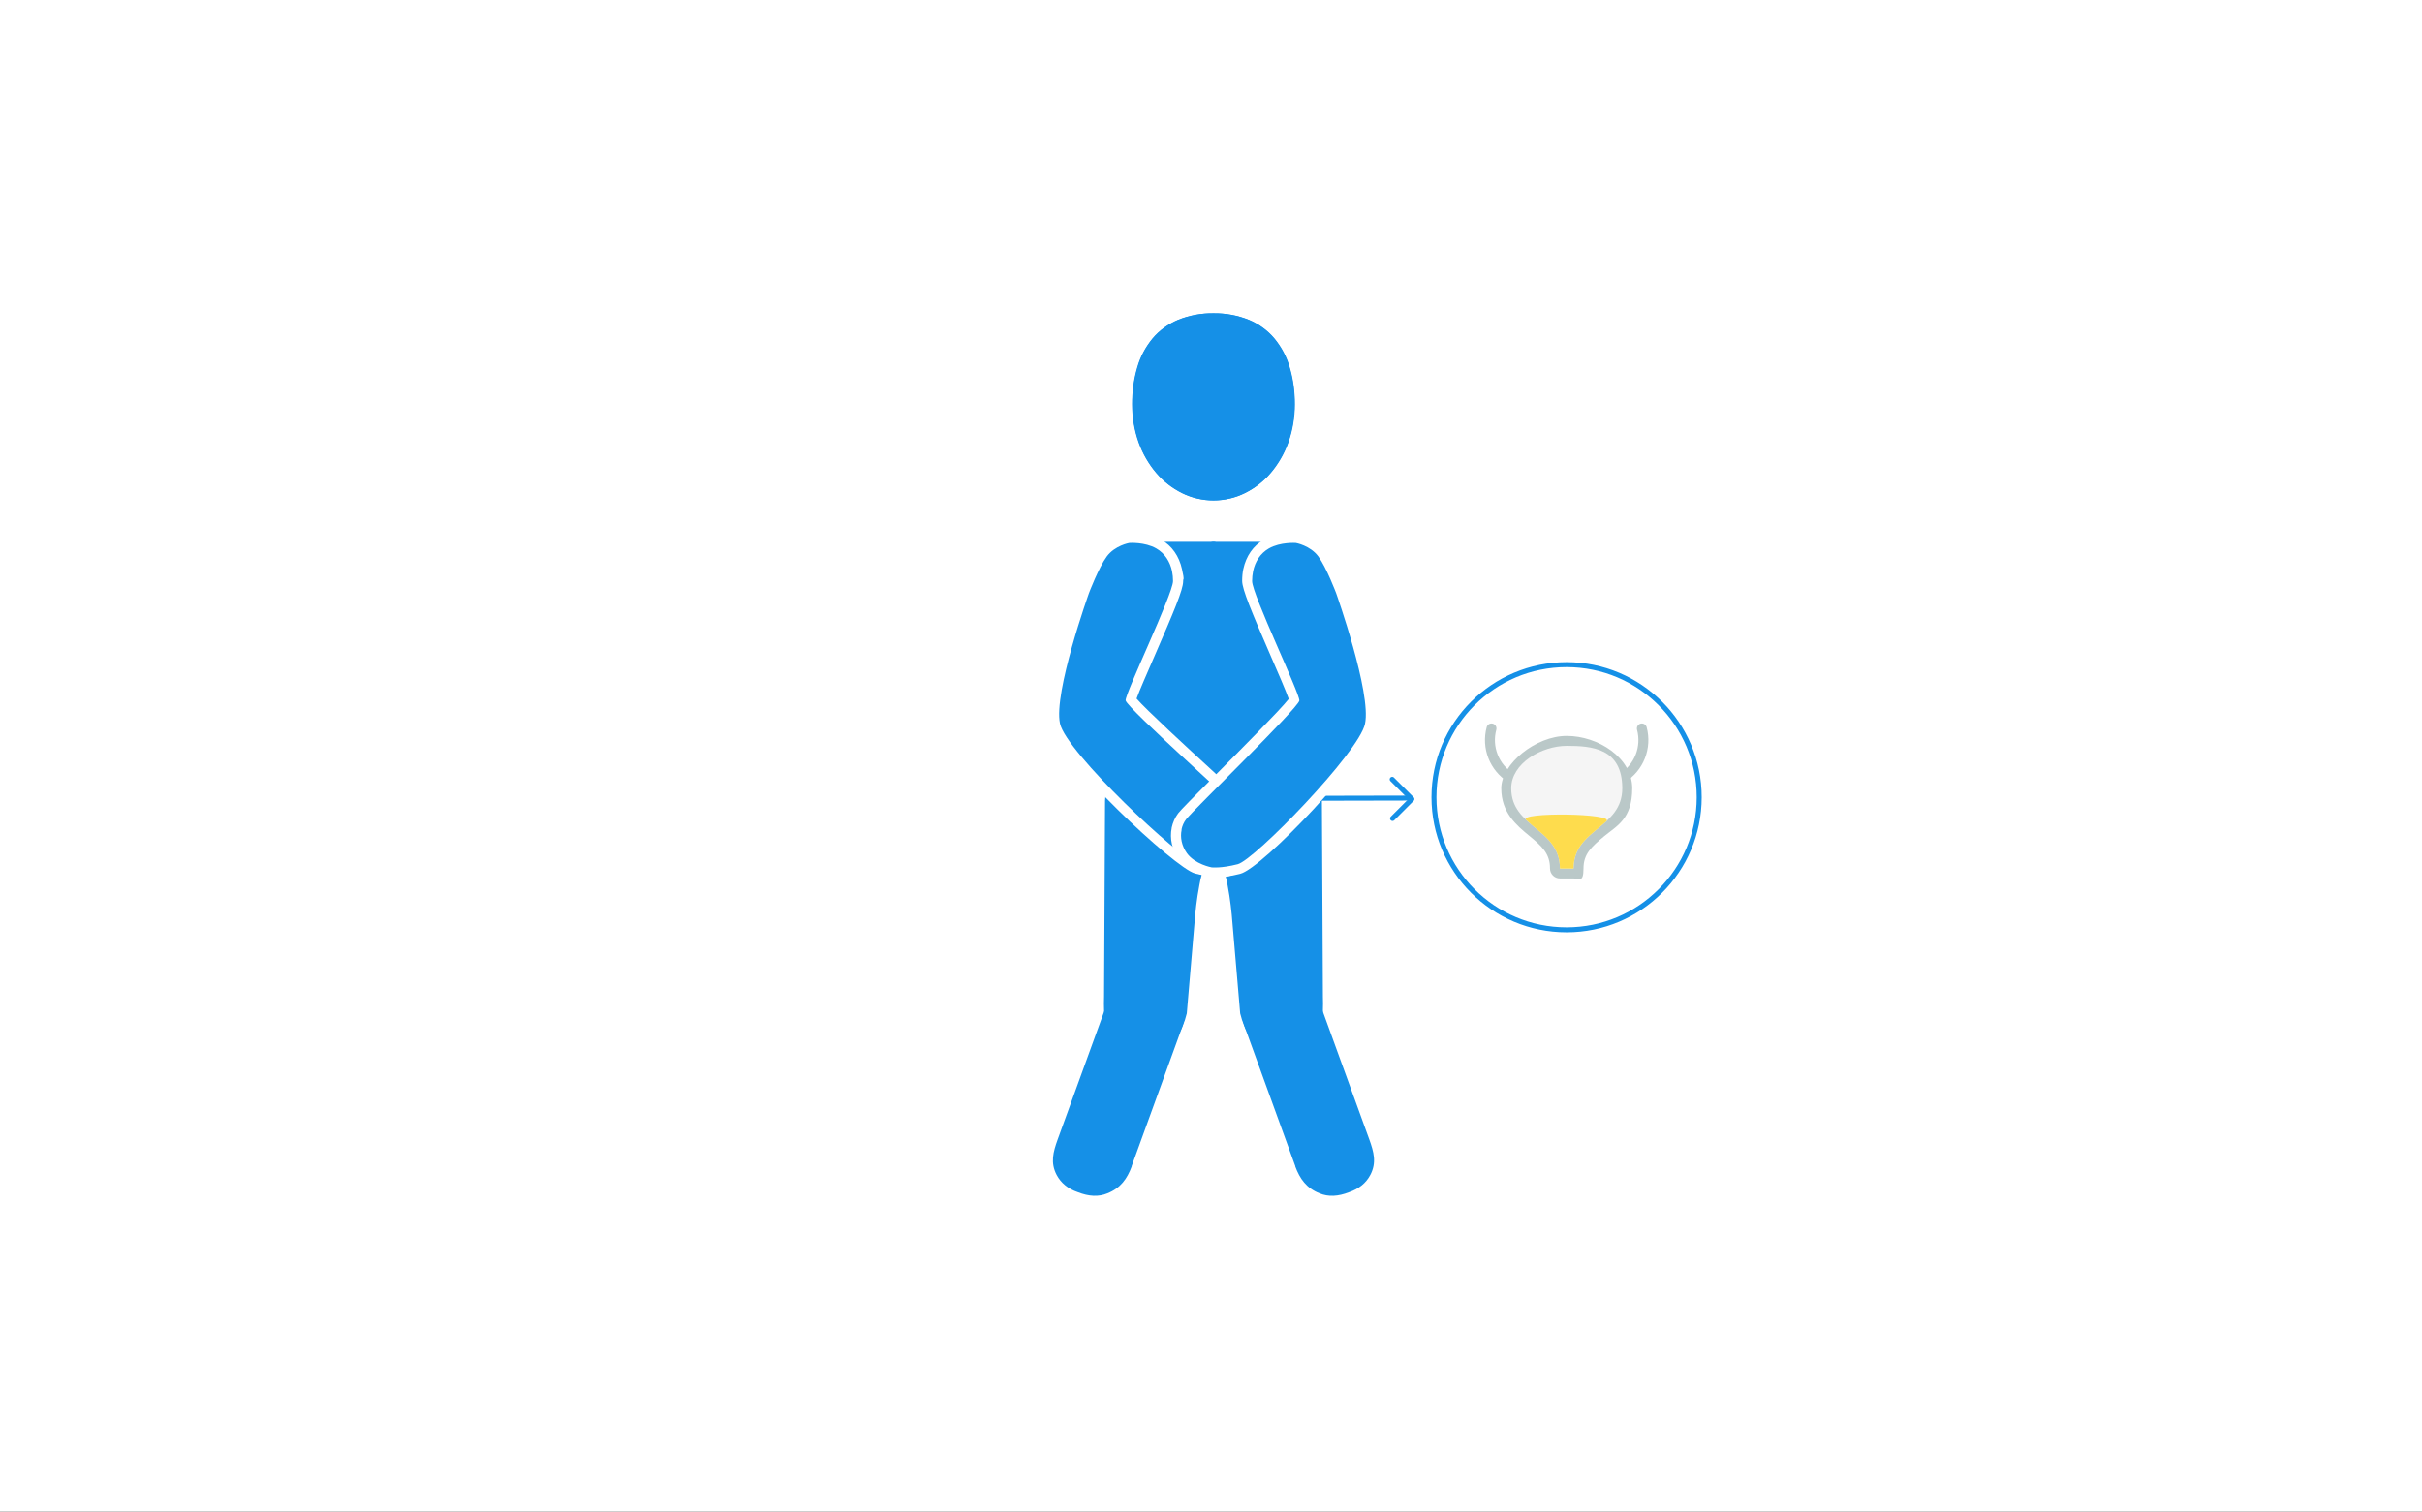
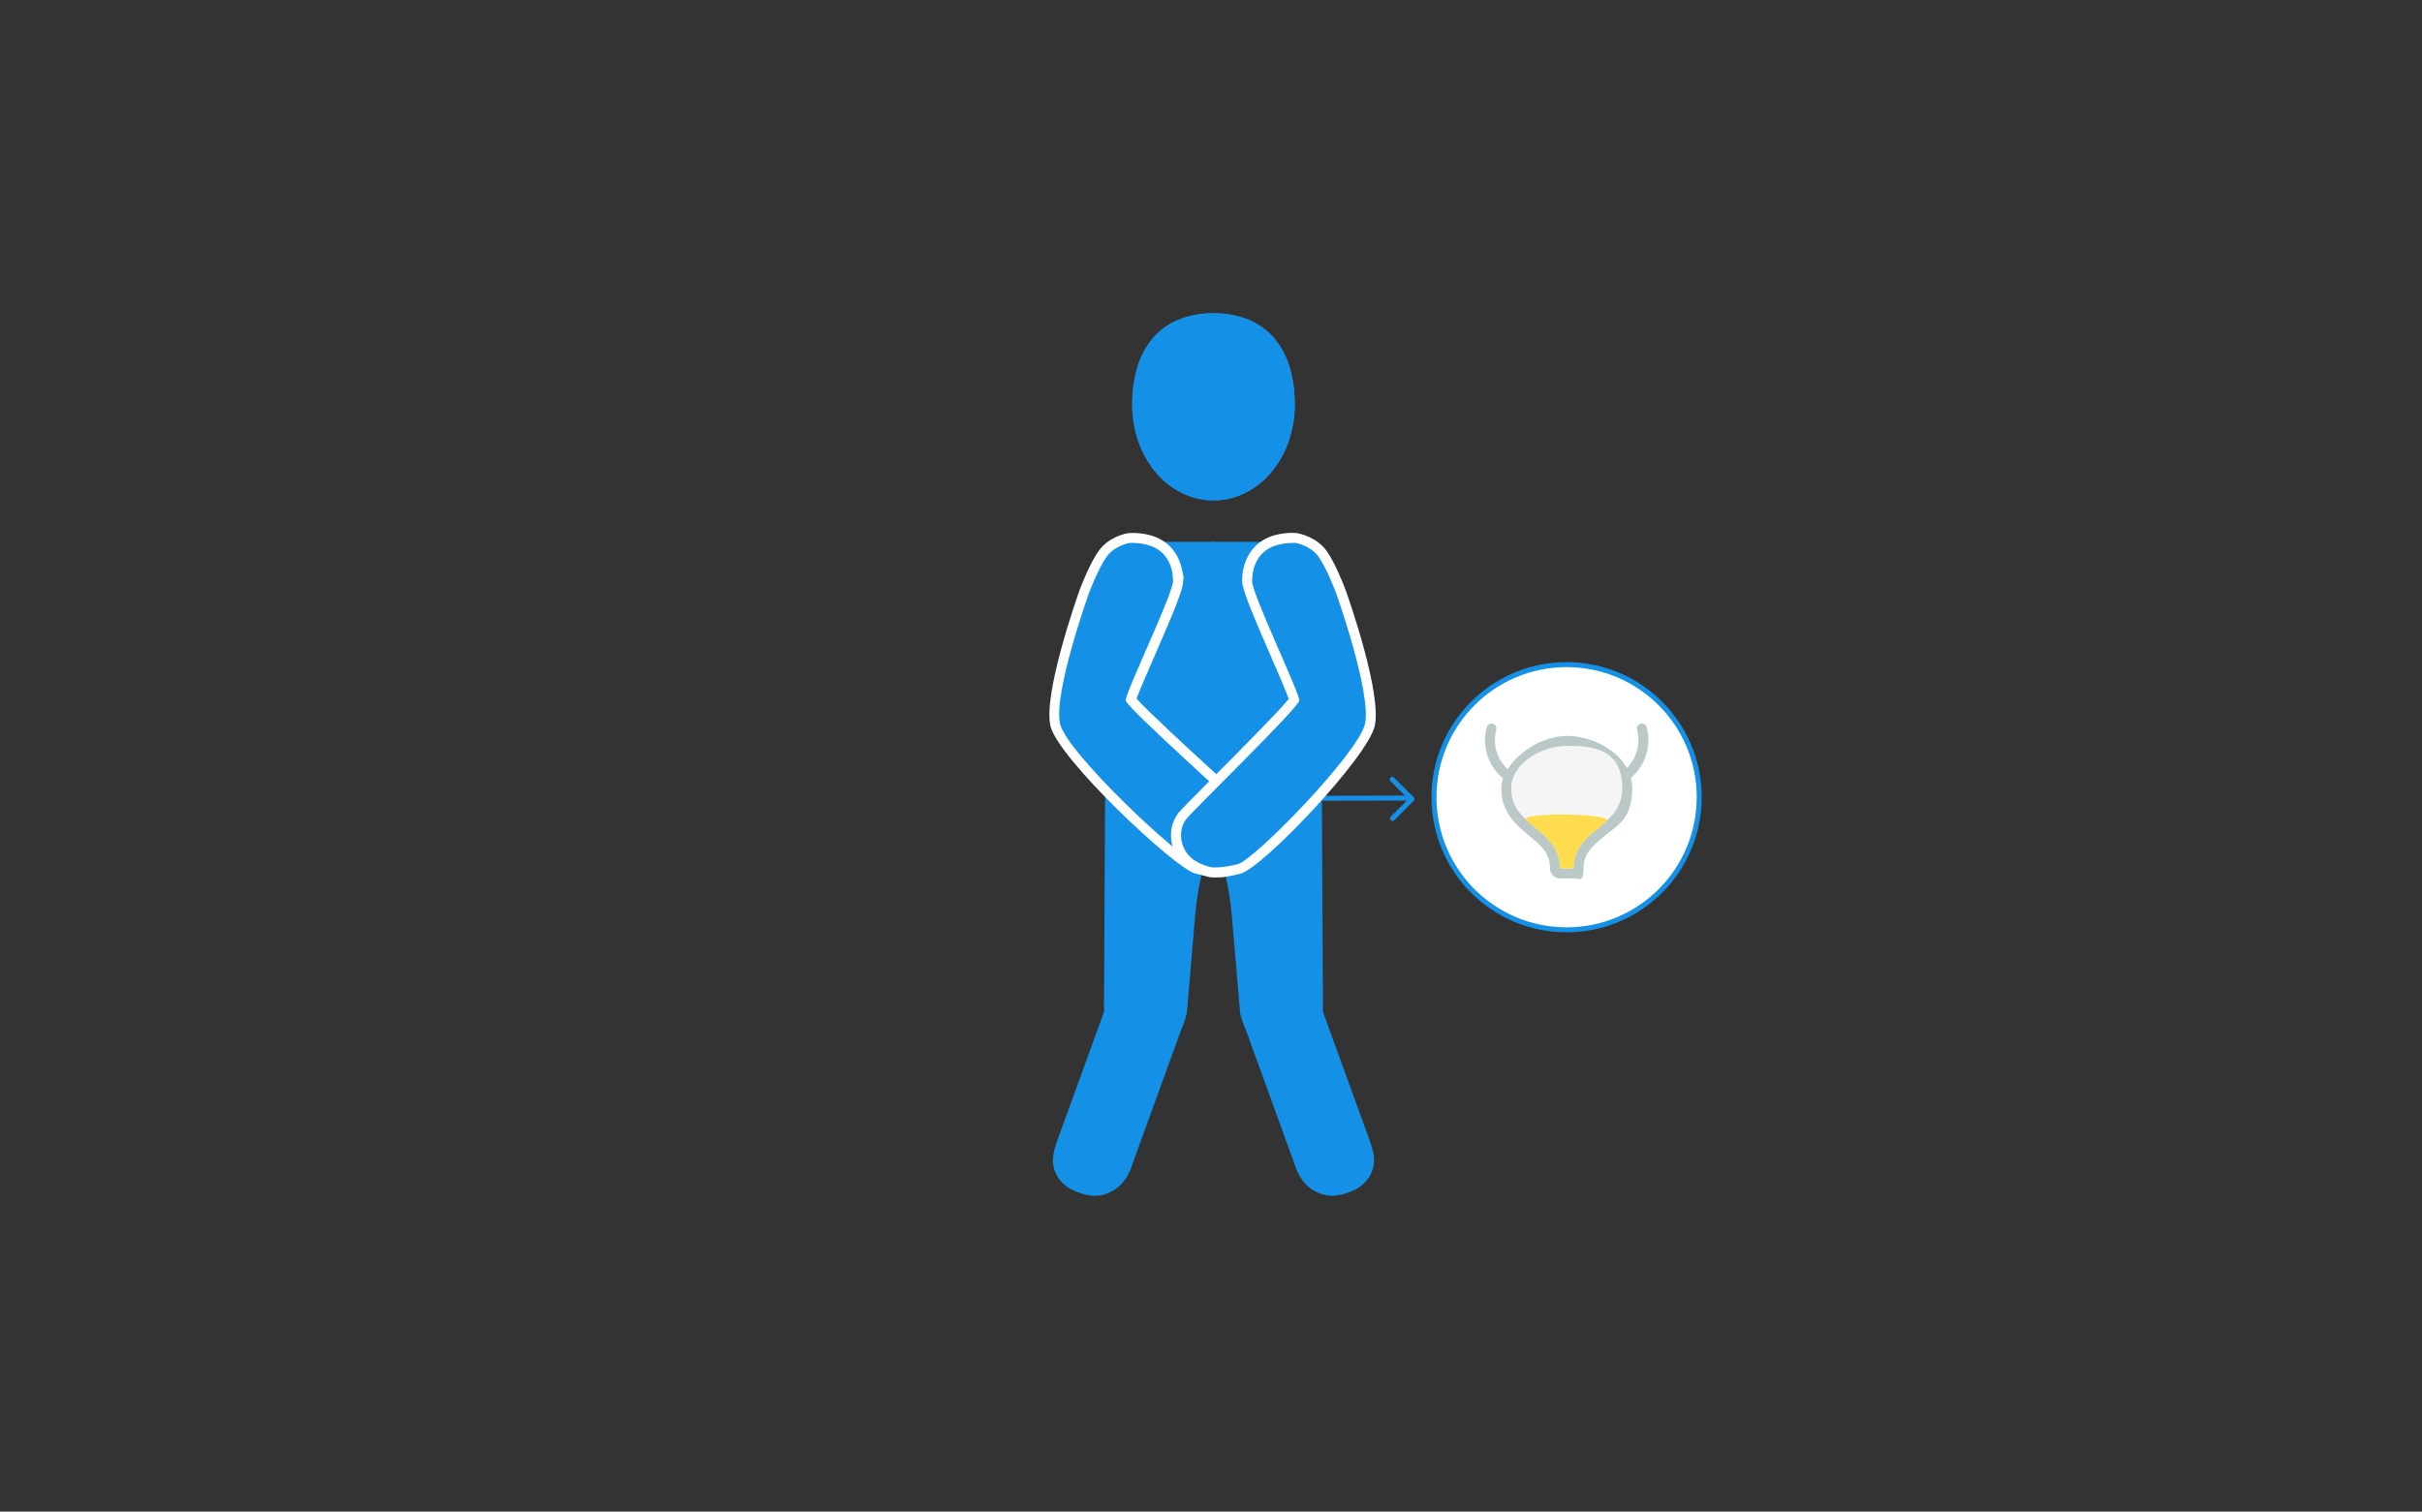
<svg xmlns="http://www.w3.org/2000/svg" id="Laag_1" viewBox="0 0 1461 912">
  <rect x="0" y="0" width="1461" height="912" fill="#333333" stroke="none" />
  <defs>
    <style>.cls-1,.cls-2,.cls-3,.cls-4,.cls-5{fill:none;}.cls-2,.cls-3,.cls-5{stroke-linecap:round;}.cls-2,.cls-6{stroke-miterlimit:10;}.cls-2,.cls-6,.cls-5{stroke:#1590e7;stroke-width:3px;}.cls-3{stroke:#bac8c8;stroke-miterlimit:10;stroke-width:6px;}.cls-7{fill:#f5f5f5;}.cls-8,.cls-6{fill:#fff;}.cls-9{fill:#fedc4d;}.cls-10{fill:#bac8c8;}.cls-11{fill:#1590e7;}.cls-4{clip-path:url(#clippath);}.cls-5{stroke-linejoin:round;}</style>
    <clipPath id="clippath">
      <polyline class="cls-1" points="1461 912 0 912 0 0 1461 0" />
    </clipPath>
  </defs>
  <g class="cls-4">
    <g id="niet_motorische-006">
-       <polyline class="cls-8" points="1461 912 0 912 0 0 1461 0" />
      <g id="Group_3">
        <path id="Combined_Shape_Copy_6" class="cls-11" d="m682.6,703.7l30.5-84c2.7-7.5,3.2-14.5-.7-21.9-2.6-4.9-7.3-8.6-14.1-10.9-5.2-2.3-11.2-2.4-16.5-.2-8,3.2-10.6,9.3-13.3,16.8l-30.5,84c-2.7,7.5-4.5,14-.6,21.4,2.6,4.9,6.9,8.4,12.8,10.4,6.6,2.6,12.5,2.9,17.8.7,8-3.2,11.9-8.8,14.7-16.3Z" />
        <path id="Combined_Shape_Copy_7" class="cls-11" d="m781.4,703.7l-30.5-84c-2.7-7.5-3.2-14.5.7-21.9,2.6-4.9,7.3-8.6,14.1-10.9,5.2-2.3,11.2-2.4,16.5-.2,8,3.2,10.6,9.3,13.3,16.8l30.5,84c2.7,7.5,4.5,14,.6,21.4-2.6,4.9-6.9,8.4-12.8,10.4-6.6,2.6-12.5,2.9-17.8.7-8-3.2-11.9-8.8-14.7-16.3Z" />
        <path id="Combined_Shape_Copy_3" class="cls-11" d="m773.5,634c-2.6,0-5.2-.3-7.7-1-2.7-.8-5.4-1.9-7.7-3.5-1.8-1.2-3.3-2.8-4.5-4.7-1.2-1.9-2.3-3.9-3.1-6-1-2.4-1.8-4.9-2.4-7.4l-5.1-59.7c0,0-.8-8.9-2.5-17.7-.7-4.2-1.9-8.2-3.4-12.2-1.6-3.7-3.3-5.5-5.1-5.5h-.1c-.3,0-.6-.3-.9-.8-1.7-3-3.5-14.2-5.1-31.6-1.5-16.8-2.6-37.6-3.1-58.7-.6-22.9-.4-43.7.4-60.2.5-9.1,1.2-16.7,2.1-22.6,1-6.4,2.2-10.9,3.6-13.3.8-1.5,1.8-2.2,2.8-2.2h56.7c1.8,0,3.6.4,5.2,1.3,1.4.7,2.6,1.7,3.7,2.9,1.2,1.2,2.2,2.6,3,4.2,0,0,2.5,5.9,4.9,12.6,1.4,3.9,2.5,7.4,3.3,10.3.8,2.6,1.3,5.3,1.5,8-1.4,5.6-3.4,11.1-6.1,16.2-.9,1.7-2,3.4-3.2,4.9-5.3,1.5-8.3,3.9-9.9,7.9-1.4,3.6-1.5,8.2-1.5,14.8s.6,12.3,2.6,23.9c.9,5.4,2.1,12.7,3.6,23l1.9,26.2.6,118.3c.1,2.7.1,5.4,0,8.1-.1,2.3-.4,4.6-.9,6.9-.4,2.1-1.2,4.1-2.4,6-4,5.1-6,6.9-7.6,8.2-2.5,1.9-5.5,3.1-8.7,3.3-1.6.2-3.2.3-4.8.3Zm-41.6-332.1c-6.6,0-13.1-1.5-18.9-4.4-6-3-11.3-7.1-15.6-12.2-4.6-5.4-8.2-11.7-10.6-18.4-2.6-7.3-3.9-15.1-3.9-22.9,0-7.6.9-15.1,3.1-22.4,1.8-6.4,5-12.3,9.2-17.4,4.1-4.9,9.4-8.7,15.3-11.2,6.8-2.7,14.1-4.1,21.4-4,7.3-.1,14.6,1.2,21.4,4,5.9,2.5,11.2,6.3,15.3,11.2,4.2,5.1,7.3,11,9.2,17.4,2.1,7.3,3.2,14.8,3.1,22.4,0,7.8-1.3,15.5-3.9,22.9-2.4,6.7-6,12.9-10.6,18.4-4.3,5.1-9.6,9.3-15.6,12.2-5.9,2.9-12.4,4.4-18.9,4.4Z" />
        <path id="Combined_Shape_Copy_3-2" class="cls-11" d="m690.5,634c2.6,0,5.2-.3,7.7-1,2.7-.8,5.4-1.9,7.7-3.5,1.8-1.2,3.3-2.8,4.5-4.7,1.2-1.9,2.3-3.9,3.1-6,1-2.4,1.8-4.9,2.4-7.4l5.1-59.7c0,0,.8-8.9,2.5-17.7.7-4.2,1.9-8.2,3.4-12.2,1.6-3.7,3.3-5.5,5.1-5.5h.1c.3,0,.6-.3.9-.8,1.7-3,3.5-14.2,5.1-31.6,1.5-16.8,2.6-37.6,3.1-58.7.6-22.9.4-43.7-.4-60.2-.5-9.1-1.2-16.7-2.1-22.6-1-6.4-2.2-10.9-3.6-13.3-.8-1.5-1.8-2.2-2.8-2.2h-56.7c-1.8,0-3.6.4-5.2,1.3-1.4.7-2.6,1.7-3.7,2.9-1.2,1.2-2.2,2.6-3,4.2,0,0-2.5,5.9-4.9,12.6-1.4,3.9-2.5,7.4-3.3,10.3-.8,2.6-1.3,5.3-1.5,8,1.4,5.6,3.4,11.1,6.1,16.2.9,1.7,2,3.4,3.2,4.9,5.3,1.5,8.3,3.9,9.9,7.9,1.4,3.6,1.5,8.2,1.5,14.8s-.6,12.3-2.6,23.9c-.9,5.4-2.1,12.7-3.6,23l-1.9,26.2-.6,118.3c-.1,2.7-.1,5.4,0,8.1.1,2.3.4,4.6.9,6.9.4,2.1,1.2,4.1,2.4,6,4,5.1,6,6.9,7.6,8.2,2.5,1.9,5.5,3.1,8.7,3.3,1.6.2,3.2.3,4.8.3Zm41.6-332.1c6.6,0,13.1-1.5,18.9-4.4,6-3,11.3-7.1,15.6-12.2,4.6-5.4,8.2-11.7,10.6-18.4,2.6-7.3,3.9-15.1,3.9-22.9,0-7.6-.9-15.1-3.1-22.4-1.8-6.4-5-12.3-9.2-17.4-4.1-4.9-9.4-8.7-15.3-11.2-6.8-2.7-14.1-4.1-21.4-4-7.3-.1-14.6,1.2-21.4,4-5.9,2.5-11.2,6.3-15.3,11.2-4.2,5.1-7.3,11-9.2,17.4-2.1,7.3-3.2,14.8-3.1,22.4,0,7.8,1.3,15.5,3.9,22.9,2.4,6.7,6,12.9,10.6,18.4,4.3,5.1,9.6,9.3,15.6,12.2,5.9,2.9,12.4,4.4,18.9,4.4h0Z" />
        <g id="_copy_64">
          <path class="cls-11" d="m636.4,437c-1-4.7-.7-11.6,1-21.3,1.3-7.4,3.4-16.3,6.3-26.5,4.8-17.3,10.2-32.4,10.3-32.6h0s0,0,0,0c.2-.6,6.1-15.8,11.1-22.7,5.5-7.5,15.1-9.3,15.5-9.3h.1s.1,0,.1,0c.4,0,10.3-.7,18,3.6,2.9,1.7,5.3,3.9,7.2,6.8,1.7,2.6,3,5.6,3.7,8.9s.7,4.4.7,6.7c0,1.7-.7,5.2-5.7,17.5-3.2,8-7.4,17.4-11.4,26.6-3,6.9-5.8,13.4-8,18.5-1.1,2.7-2,4.8-2.6,6.4-.5,1.3-.7,2.1-.8,2.5.5.7,1.7,2.1,4.8,5.3,2.8,2.9,6.6,6.6,11.5,11.3,9.2,8.7,20.7,19.3,30.9,28.7,15.8,14.5,24.8,22.9,26.5,25,1.6,2.1,2.8,4.7,3.4,7.4s.6,5.6,0,8.4c-.6,2.9-1.9,5.7-3.7,8.2-5.5,7.5-16.4,9.5-16.9,9.6h0s0,0,0,0c-.2,0-6.2.7-16.8-2-1-.3-2.9-1-7.4-4.1-2.9-2.1-6.5-4.9-10.6-8.3-8.2-6.9-17.9-15.8-27.3-25-10.3-10.1-19.3-19.8-26.1-27.9-8.2-9.9-12.7-16.9-13.7-21.5Z" />
          <path class="cls-8" d="m756.2,500.3c-.5-2.3-1.4-4.4-2.8-6.2-4.2-5.4-73.3-66.6-74.4-71.5s0,0,0,0c-.3-4.3,28.5-64.1,28.6-72,0-2-.2-4.1-.6-6-1.2-5.7-4.3-10.7-9.5-13.7-7-4-16.3-3.3-16.3-3.3,0,0-8.7,1.5-13.6,8.2-4.9,6.7-10.7,22-10.7,22,0,0-21.5,60.1-17.5,78.7,3.7,17.4,72.6,82,82.9,84.6,10.3,2.6,15.8,1.9,15.8,1.9,0,0,10.1-1.8,15-8.4,3.3-4.4,4.2-9.6,3.3-14.1m5.9-1.2c1.4,6.5-.2,13.4-4.3,18.9-6.1,8.3-17.5,10.6-18.8,10.8-1,.1-7.2.8-18.3-2-12.1-3.1-83.1-69.7-87.3-89.2s15.5-75.7,17.7-82c.7-1.8,6.3-16.5,11.6-23.6,6.1-8.4,16.3-10.3,17.4-10.5,1.7-.2,11.9-.8,20.3,4,6.3,3.6,10.7,9.9,12.4,17.7s.7,4.8.7,7.3c0,5.1-5.6,18.3-17.3,45.2-4.1,9.5-9.2,21-10.8,25.6,5.9,6.8,30.6,29.6,45.9,43.6,17.7,16.3,25.1,23.2,26.8,25.4,1.9,2.5,3.3,5.5,3.9,8.6Z" />
        </g>
        <circle id="Oval_5_Copy_7" class="cls-6" cx="945" cy="481" r="80" />
        <g id="Group_3_Copy_4">
          <path id="Line_Copy" class="cls-2" d="m757.5,481.7l92-.2" />
          <path id="Path_16_Copy_2" class="cls-5" d="m839.8,470.2l11.9,11.9-11.7,11.7" />
        </g>
        <g id="_copy_67">
          <path class="cls-11" d="m826.5,437.2c-.5,2.5-1.9,5.6-4.3,9.5-2.1,3.4-4.9,7.4-8.4,12-6.3,8.2-14.6,17.8-24,27.9-8.7,9.4-17.7,18.3-25.2,25.1-3.9,3.5-7.2,6.3-9.9,8.4-4.2,3.2-6.1,3.9-7.2,4.2-10.7,2.7-16.6,2-16.8,2h0s0,0,0,0c-.5,0-11.3-2.1-16.8-9.6-1.8-2.5-3.1-5.2-3.7-8.2-.6-2.8-.6-5.6,0-8.4s1.7-5.3,3.4-7.4c1.5-2,8.9-9.4,21.8-22.3,9.7-9.8,20.7-20.9,29.7-30.2,4.9-5.1,8.6-9,11.4-12.1,3.1-3.5,4.3-5,4.7-5.7-.1-.4-.4-1.2-.9-2.6-.6-1.6-1.4-3.7-2.6-6.5-2.1-5.1-5-11.6-7.9-18.5-4-9.2-8.1-18.7-11.3-26.6-5-12.3-5.7-15.7-5.7-17.5,0-2.3.2-4.5.7-6.7.7-3.3,1.9-6.3,3.7-8.9,1.9-2.8,4.3-5.1,7.2-6.8,7.7-4.4,17.6-3.7,18-3.6h.1s.1,0,.1,0c.4,0,10,1.8,15.5,9.3,5.1,6.9,10.9,22.1,11.1,22.8h0s0,0,0,0c0,.2,5.4,15.3,10.3,32.6,2.8,10.2,4.9,19.1,6.2,26.5,1.7,9.6,2,16.6,1,21.3Z" />
          <path class="cls-8" d="m712.8,500.6c-1,4.6,0,9.7,3.2,14.2,4.9,6.7,14.9,8.5,14.9,8.5,0,0,5.5.7,15.7-1.9,10.2-2.6,73.1-67.3,76.8-84.7,4-18.6-17.4-78.8-17.4-78.8,0,0-5.8-15.4-10.7-22.1-4.9-6.7-13.6-8.2-13.6-8.2,0,0-9.3-.7-16.3,3.3-5.2,3-8.3,8-9.5,13.7-.4,2-.6,4-.6,6,0,8,28.8,67.8,28.5,72.1,0,0,0,0,0,0-1.1,5-64.2,66.2-68.3,71.6-1.4,1.8-2.3,3.9-2.8,6.2m-5.9-1.2c.7-3.1,2-6.1,3.9-8.6,1.6-2.1,8.7-9.2,22-22.6,14.9-15,39.2-39.4,44.7-46.4-1.6-4.6-6.6-16.2-10.8-25.8-11.7-26.9-17.2-40.2-17.3-45.3,0-2.5.2-5,.7-7.3,1.7-7.8,6-14.1,12.4-17.7,8.3-4.8,18.6-4.1,19.7-4,1.7.3,11.8,2.2,18,10.6,5.2,7.1,10.9,21.8,11.5,23.5,2.3,6.4,21.9,62.4,17.7,82.2-4,18.7-67.5,85.8-81.2,89.3-11,2.8-17.3,2.1-17.9,2.1-1.6-.3-12.9-2.5-19.1-10.9-4.1-5.6-5.6-12.5-4.3-18.9Z" />
        </g>
        <g id="Icon_-_Blaas_Copy_5">
          <path id="Oval_3_Copy" class="cls-3" d="m899.7,439.5c-3.1,11.5,1.7,23.6,11.8,29.9" />
          <path id="Oval_3_Copy_2" class="cls-3" d="m990.4,439.5c3.1,11.5-1.7,23.6-11.8,29.9" />
          <g id="Oval_4_Copy_3">
            <path class="cls-7" d="m945.1,447c4,0,8.4.7,12.5,2,4.2,1.3,8.2,3.3,11.6,5.7,3.7,2.6,6.7,5.6,8.8,9,2.4,3.8,3.6,7.8,3.6,12,0,6.1-1.7,11.4-5.2,16.2-3,4.1-6.9,7.3-10.6,10.4-3.6,3-7,5.8-9.6,9.3-2.7,3.8-4,7.7-4,12.6v3h-14.2v-3c0-4.9-1.3-9-4.1-12.8-2.6-3.5-6-6.4-9.7-9.4-3.7-3.1-7.6-6.3-10.5-10.3-3.4-4.7-5.1-9.9-5.1-15.9s1.2-8.2,3.6-12c2.1-3.4,5.1-6.4,8.8-9,3.4-2.4,7.4-4.3,11.6-5.7,4.2-1.3,8.5-2,12.5-2Z" />
            <path class="cls-10" d="m945.1,450c-15.1,0-33.5,10.5-33.5,25.6,0,23.8,29.4,24,29.4,48.4h8.2c0-24.2,29.4-24.2,29.4-48.4s-18.4-25.6-33.5-25.6m0-6c18.7,0,39.5,13,39.5,31.6s-9.4,22.7-16.9,28.9c-7.7,6.4-12.5,10.7-12.5,19.5s-2.7,6-6,6h-8.2c-3.3,0-6-2.7-6-6,0-9-4.8-13.4-12.7-19.9-7.5-6.2-16.7-13.8-16.7-28.5s20.8-31.6,39.5-31.6Z" />
          </g>
          <path id="Oval_4_Copy_3-2" class="cls-9" d="m920.6,494.7c8.6,8.2,20.4,13.9,20.4,29.3h8.2c0-14.9,11.2-20.6,19.8-28.5,5.3-4.9-53.4-5.6-48.4-.8Z" />
        </g>
      </g>
    </g>
  </g>
  <rect class="cls-1" width="1461" height="912" />
</svg>